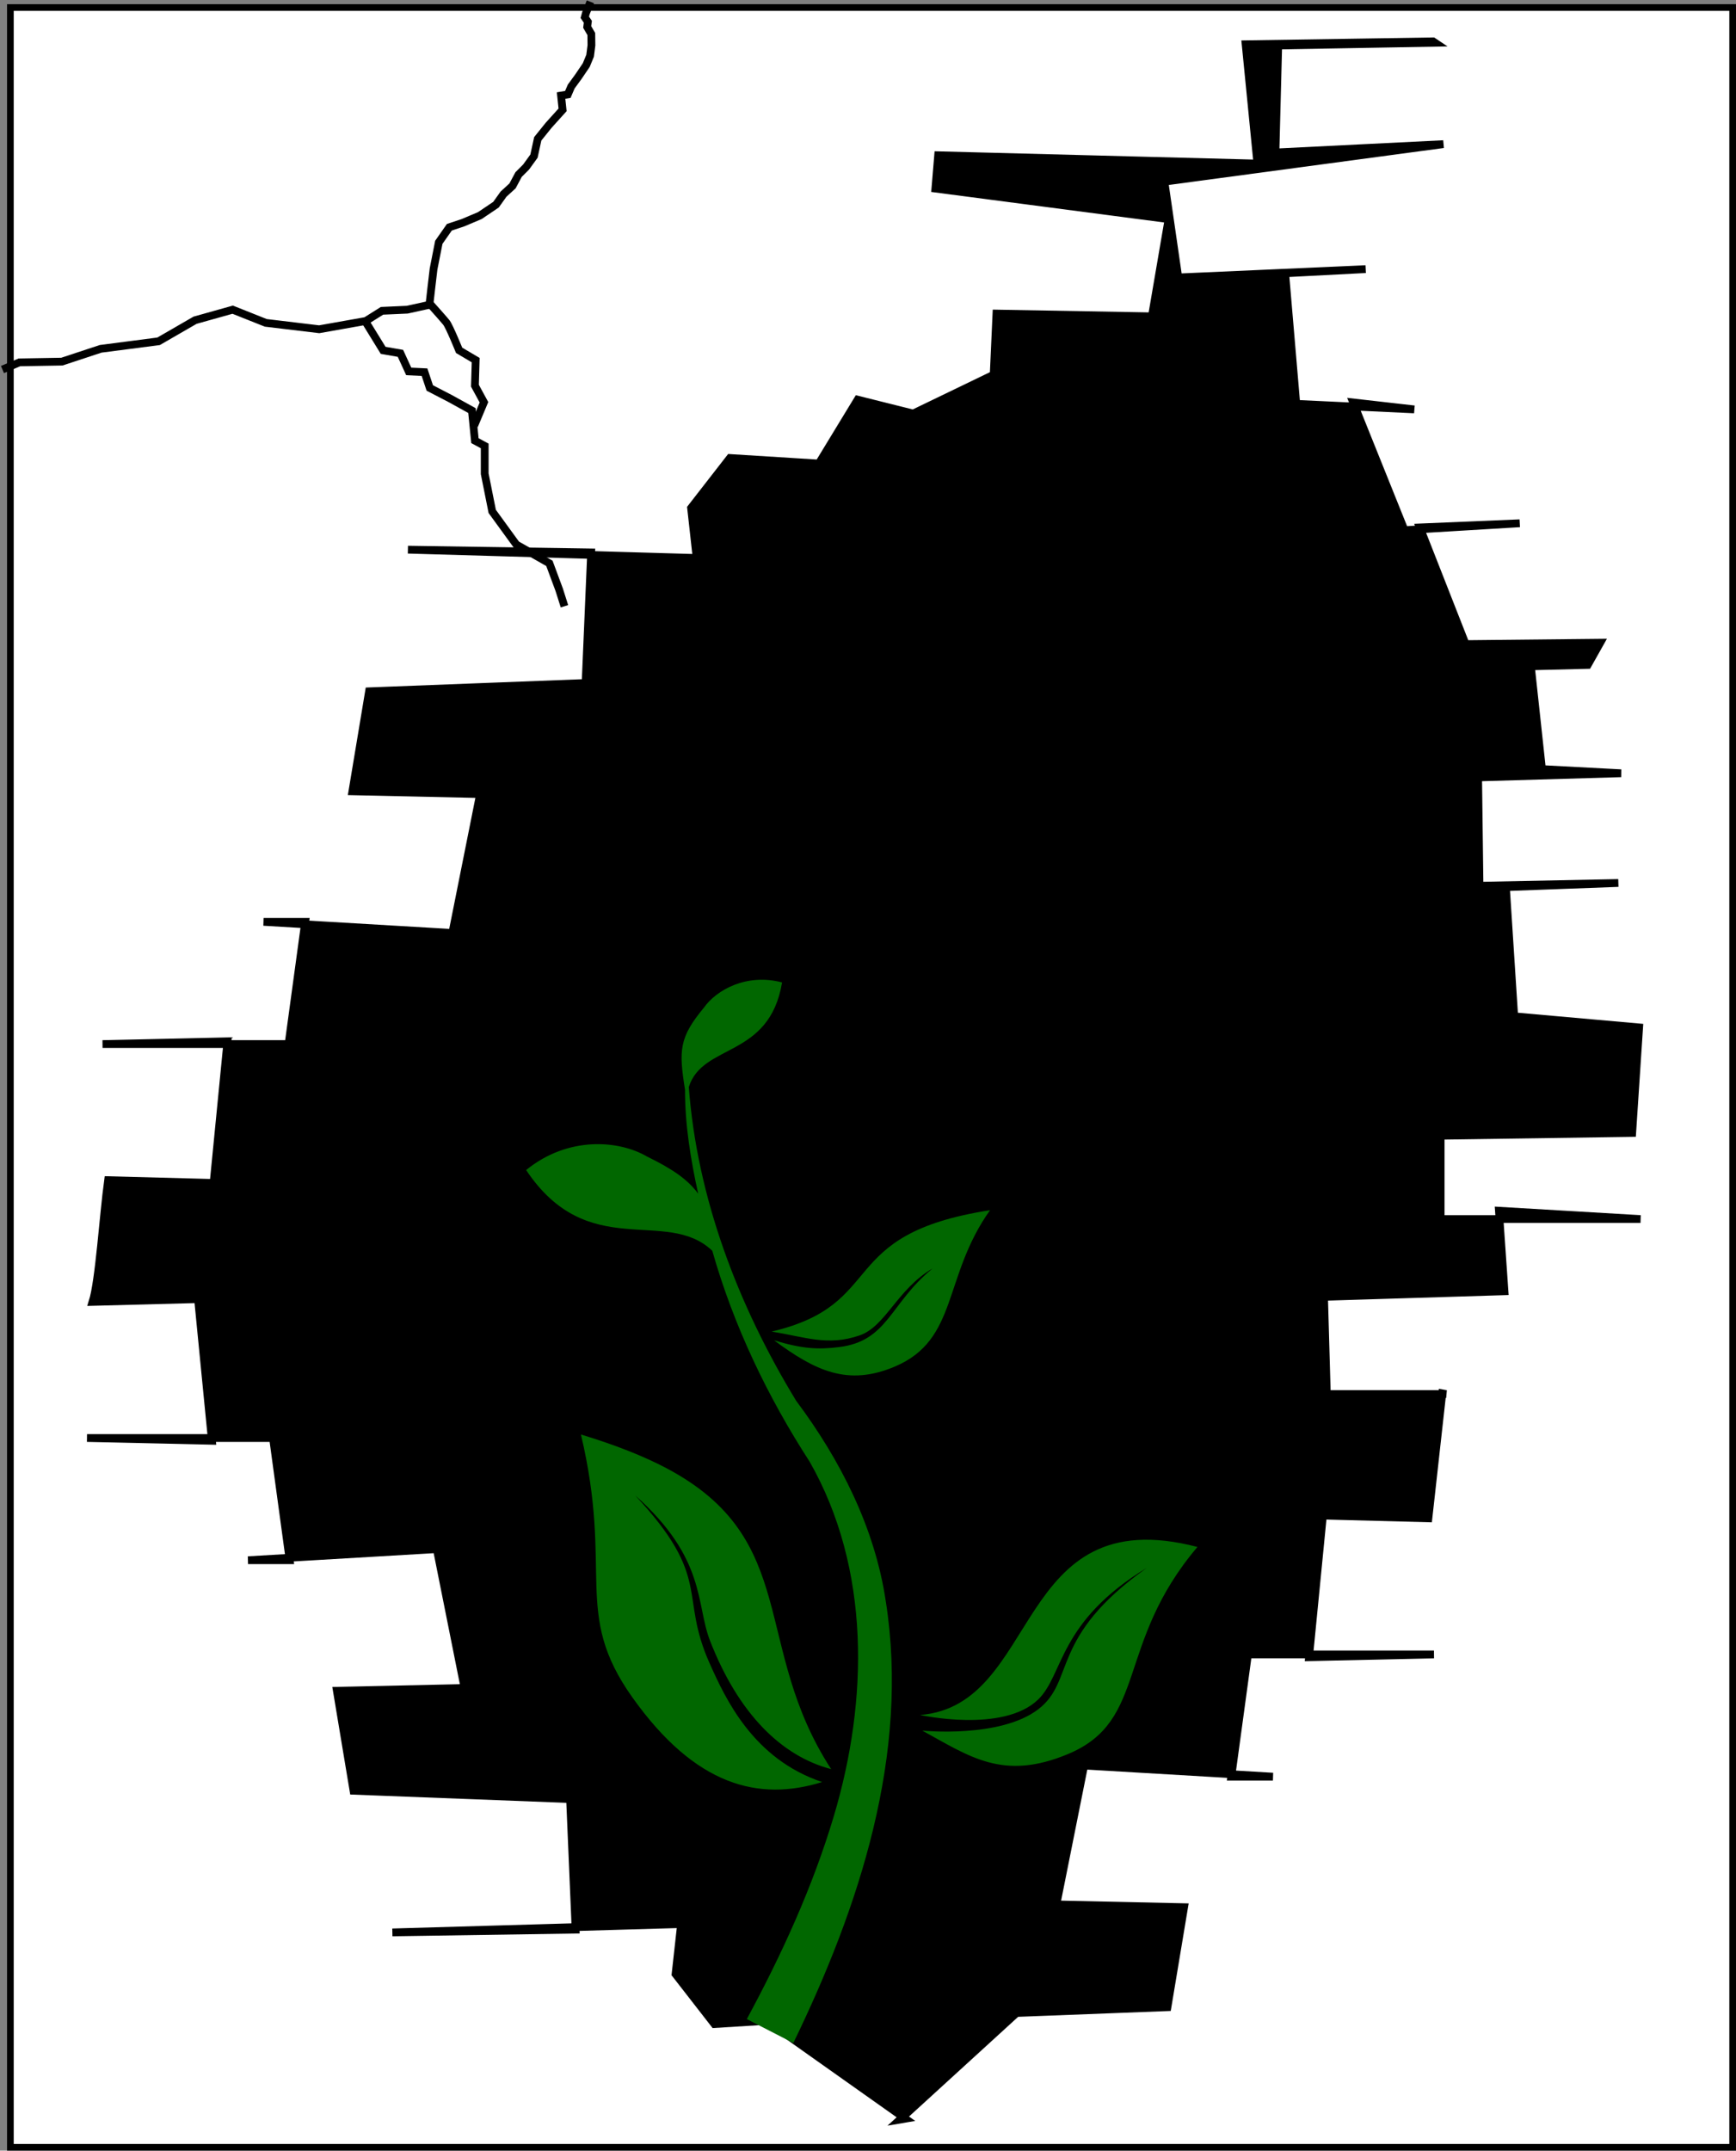
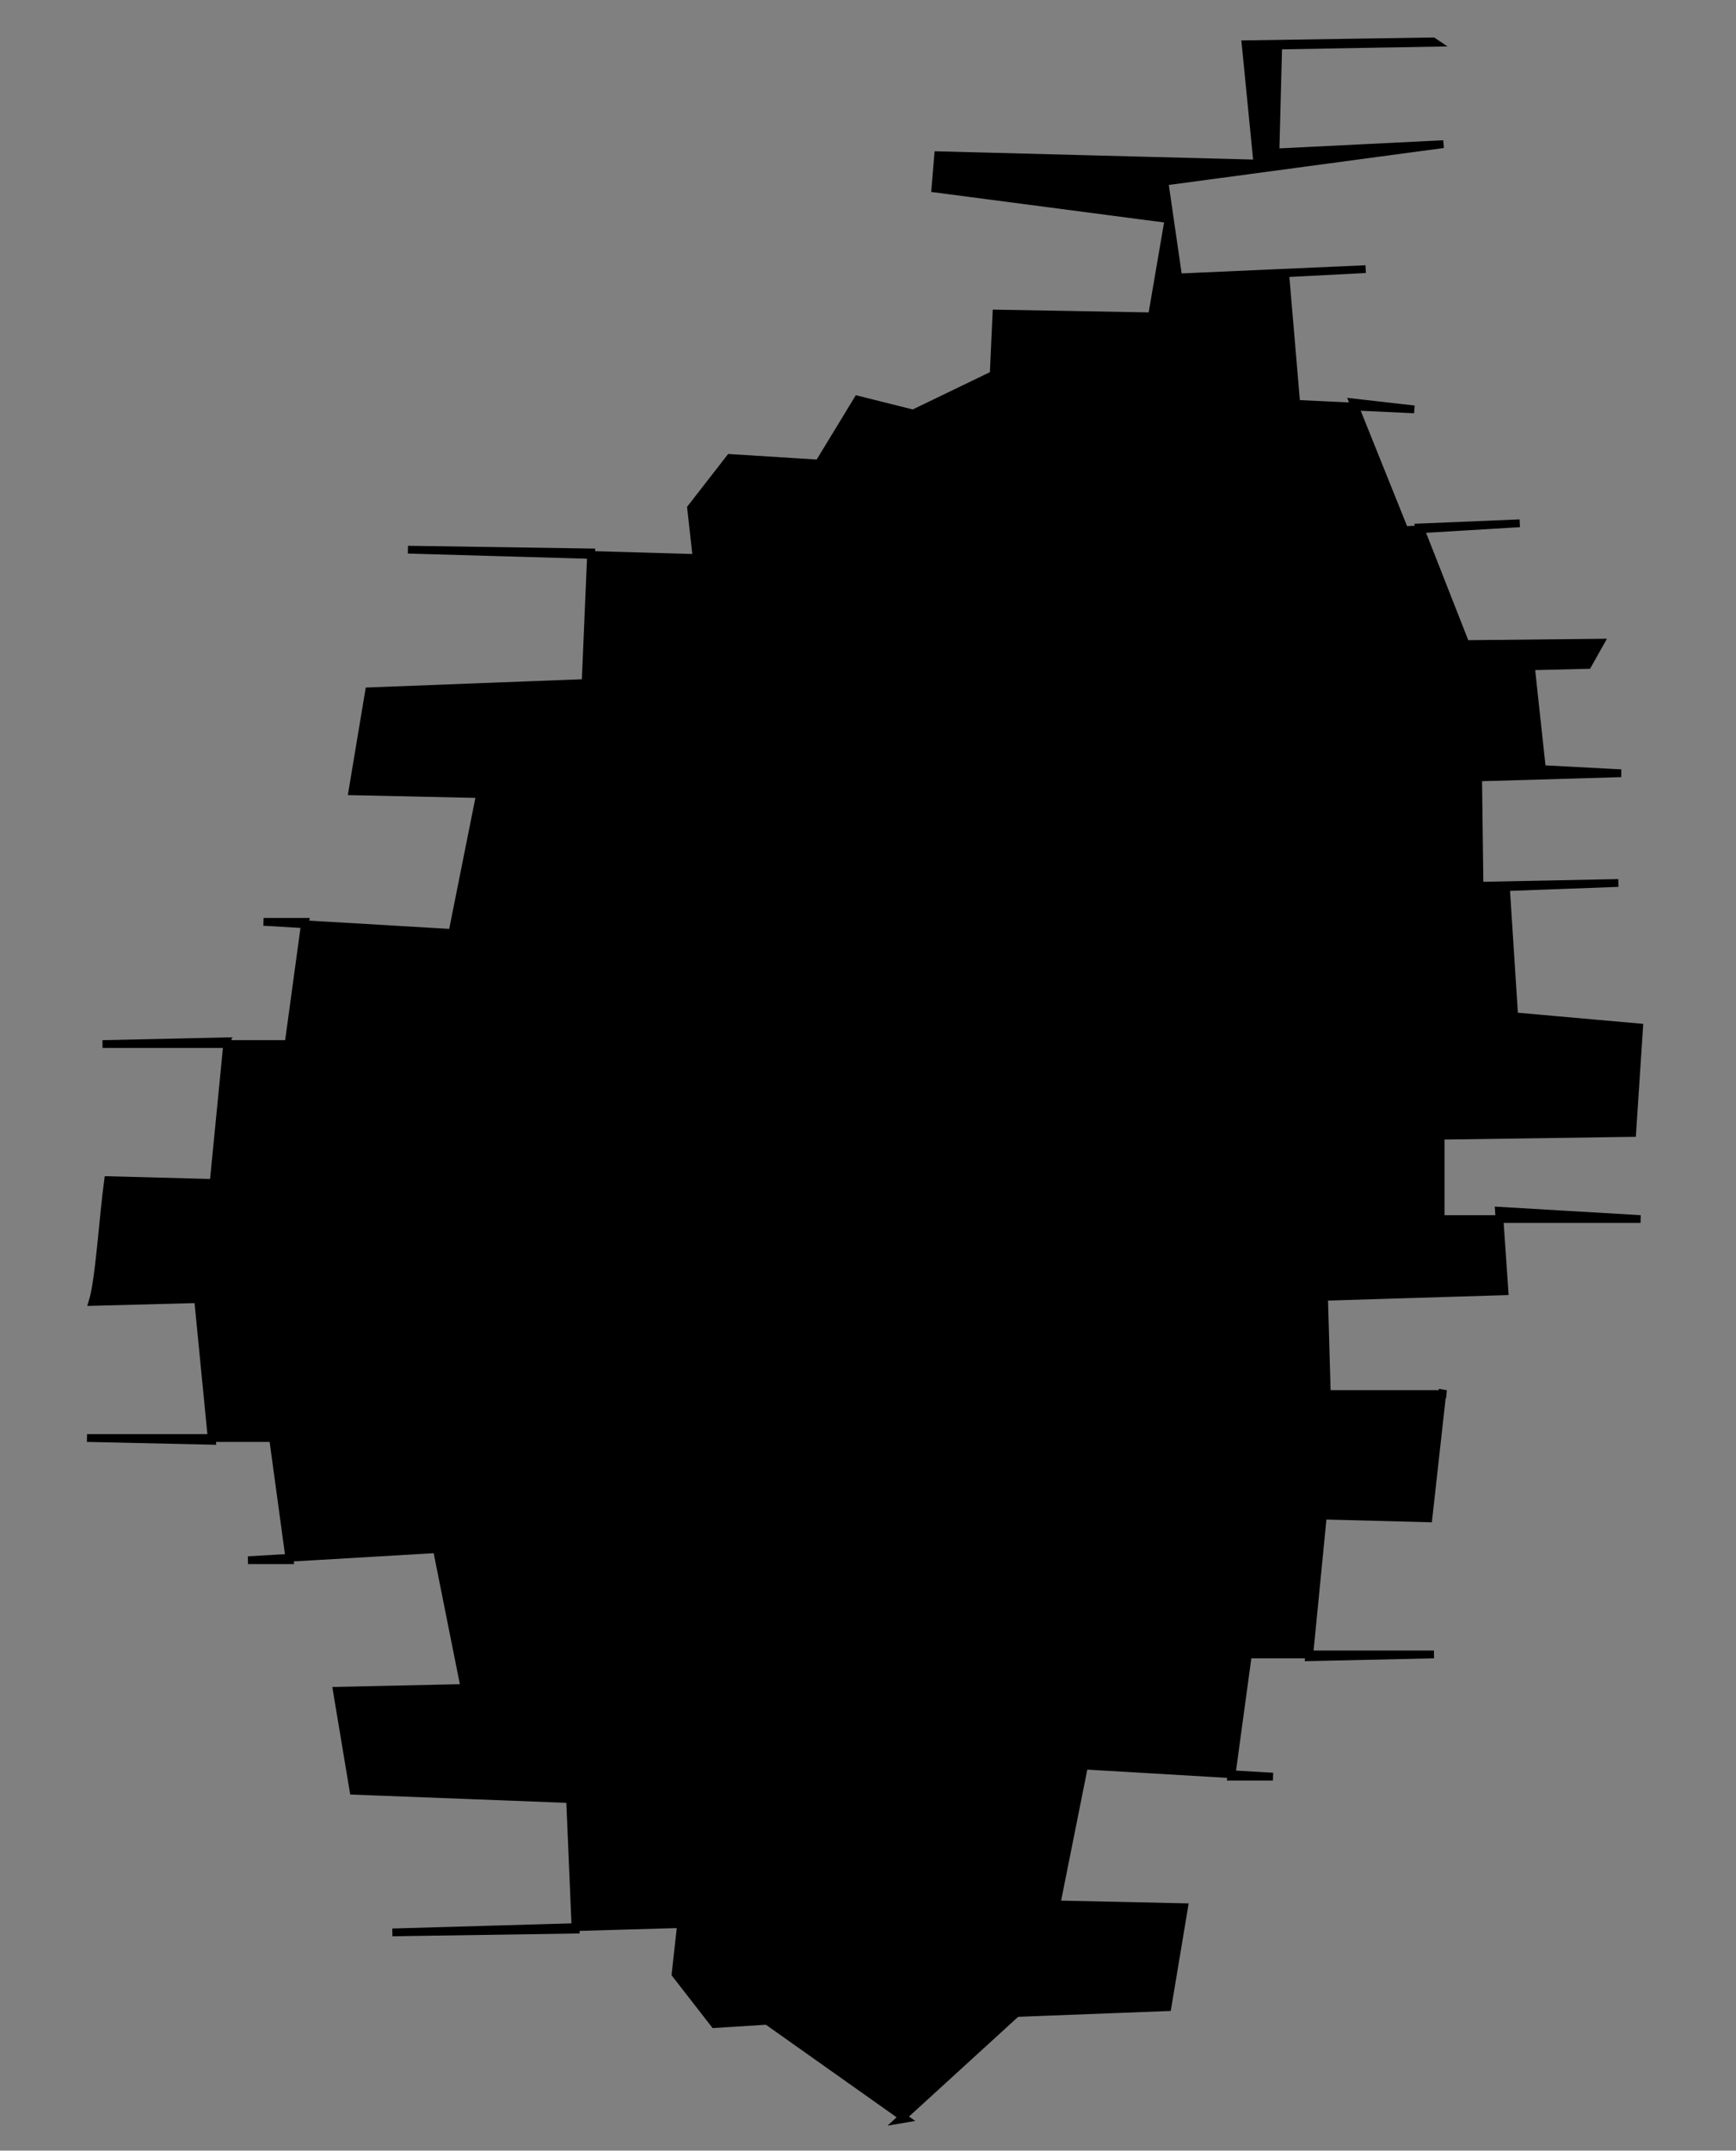
<svg xmlns="http://www.w3.org/2000/svg" xmlns:ns1="http://www.inkscape.org/namespaces/inkscape" xmlns:ns2="http://sodipodi.sourceforge.net/DTD/sodipodi-0.dtd" width="63.03mm" height="78.044mm" viewBox="0 0 223.336 276.533" id="svg2" version="1.1" ns1:version="0.91 r13725" ns2:docname="drawing-1.svg">
  <rect x="0" y="0" width="223.336" height="276.533" fill="#808080" stroke="none" />
  <defs id="defs4" />
  <ns2:namedview id="base" pagecolor="#ffffff" bordercolor="#666666" borderopacity="1.0" ns1:pageopacity="0.0" ns1:pageshadow="2" ns1:zoom="0.98994949" ns1:cx="29.82759" ns1:cy="25.471136" ns1:document-units="px" ns1:current-layer="layer2" showgrid="false" fit-margin-top="0" fit-margin-left="0" fit-margin-right="0" fit-margin-bottom="0" ns1:window-width="1278" ns1:window-height="1004" ns1:window-x="0" ns1:window-y="18" ns1:window-maximized="1" />
  <g ns1:groupmode="layer" id="layer2" ns1:label="Capa 2" transform="translate(720.693,2.956)">
    <g id="g4284">
-       <rect y="-1.995" x="-719.357" height="275.142" width="221.571" id="rect4246" style="opacity:1;fill:#ffffff;fill-opacity:1;stroke:#000000;stroke-width:0.858;stroke-linecap:round;stroke-miterlimit:4;stroke-dasharray:none;stroke-opacity:1" />
      <path ns2:nodetypes="cccccccccccccccccccccccccccccccccccccccccccccccccccccccccccccccccccccccccccccccccccccccccccccccccc" ns1:connector-curvature="0" id="path4164" d="m -604.223,269.467 -17.793,-12.588 -6.767,0.423 -5,-6.429 0.714,-6.429 -37.143,1.071 23.571,-0.357 -0.714,-16.786 -27.857,-1.071 -2.143,-12.857 16.429,-0.357 -3.571,-17.857 -24.286,1.429 5.357,0 -2.143,-15.714 -23.929,0 16.071,0.357 -1.786,-18.214 -13.571,0.357 c 0.861,-2.714 1.382,-11.22 1.998,-15.654 l 13.571,0.357 1.786,-18.214 -16.071,0.357 23.929,0 2.143,-15.714 -5.357,0 24.286,1.429 3.571,-17.857 -16.429,-0.357 2.143,-12.857 27.857,-1.071 0.714,-16.786 -23.571,-0.357 37.143,1.071 -0.714,-6.429 5,-6.429 11.429,0.714 5,-8.214 7.143,1.786 10.357,-5 0.357,-7.857 20,0.357 2.143,-12.5 -30,-3.929 0.357,-4.286 41.071,1.071 -1.514,-15.34 24.104,-0.374 0.268,0.179 L -556.25,2.898 -556.607,16.648 -535,15.576 l -35.893,4.821 1.786,12.321 24.107,-1.071 -10.357,0.536 1.429,16.786 15.179,0.714 -7.857,-0.893 6.607,16.429 14.821,-0.893 -12.857,0.536 5.893,15 17.321,-0.179 -1.607,2.857 -7.321,0.179 1.429,13.214 10.179,0.536 -18.393,0.536 0.179,13.929 17.857,-0.357 -14.464,0.536 1.071,16.607 16.071,1.429 -0.893,13.571 -24.643,0.357 0,10.714 25.714,0 -18.214,-1.071 0.714,10.357 -23.214,0.714 0.357,12.5 15.357,0 -0.503,-0.089 -1.786,16.071 -13.571,-0.357 -1.786,18.214 16.071,-0.357 -23.929,0 -2.143,15.714 5.357,0 -24.286,-1.429 -3.571,17.857 16.429,0.357 -2.143,12.857 -19.406,0.746 -15.017,13.71 z" style="fill:#000000;fill-rule:evenodd;stroke:#000000;stroke-width:1px;stroke-linecap:butt;stroke-linejoin:miter;stroke-opacity:1" />
      <g transform="matrix(-0.411,-0.211,-0.211,0.411,-547.879,160.435)" id="layer1-6">
-         <path ns1:connector-curvature="0" id="path2985" style="fill:#016700" d="m 175.67,0 c -6.539,20.499 11.982,25.071 9.812,37.75 -16.216,26.507 -40.104,47.898 -66.469,64.031 -18.471,9.021 -35.644,21.425 -47.719,38.281 -25.35,34.759 -32.285,79.042 -33.219,121.09 l 14.562,0 c -0.439,-20.51 0.485,-41.134 4.25,-61.344 6.148,-32.999 22.256,-65.87 51.031,-84.656 18.763,-10.789 36.136,-24.005 50.938,-39.844 17.046,-5.02 29.214,18.791 56.375,3.688 -6.076,-13.846 -19.284,-19.232 -28.25,-18.719 -7.972,-0.156 -12.983,0.51 -17.375,2.688 6.227,-7.521 12.077,-15.444 16.469,-24.062 6.583,-8.966 8.102,-12.147 5.75,-22.75 -0.85,-5.992 -6.21,-13.989 -16.16,-16.16 z M 95.204,29.938 c 3.276,22.586 -8.685,36.054 3.736,50.862 9.139,10.896 19.139,11.121 33.233,8.825 -7.948,-1.455 -11.961,-3.178 -16.983,-6.599 -11.387,-7.758 -6.993,-17.292 -13.161,-31.356 6.136,9.642 4.263,20.322 9.562,25.85 6.536,6.819 13.33,7.303 22.301,10.261 -25.51,-21.719 -3.09,-31.967 -38.686,-57.843 z m -94.188,57 c 8.072,34.536 -9.899,49.234 5.75,67.75 12.619,14.931 23.919,13.128 39.063,12.719 0,0 -20.23,-7.92 -25.983,-19.975 -5.702,-11.949 6.497,-19.141 -8.934,-48.861 15.1,24.598 7.005,36.925 10.153,46.33 4.321,12.909 27.295,18.913 27.295,18.913 -28.838,-17.83 4.476,-65.285 -47.343,-76.872 z m 141.65,48.032 c -42.63,0.462 -43.691,33.261 -79.156,53.562 13.966,3.104 30.015,-1.936 46.326,-16.375 8.241,-7.295 11.302,-19.836 37.031,-26.478 -29.832,10.752 -23.337,18.901 -39.781,32.103 -8.481,6.808 -22.98,18.146 -42.983,15.094 13.177,12.907 30.84,17.142 57.813,3.156 25.609,-13.279 20.435,-28.486 46.125,-58.531 -10.089,-1.817 -18.399,-2.607 -25.375,-2.531 z" />
-       </g>
+         </g>
      <g style="stroke-width:3.688;stroke-miterlimit:4;stroke-dasharray:none" transform="matrix(0.271,0,0,0.271,-515.48,81.035)" id="g4271">
-         <path style="fill:none;fill-rule:evenodd;stroke:#000000;stroke-width:3.688;stroke-linecap:butt;stroke-linejoin:miter;stroke-miterlimit:4;stroke-dasharray:none;stroke-opacity:1" d="m -476.964,-309.066 -2.101,5.299 -0.568,2.02 1.452,2.147 -0.316,2.462 1.957,3.346 0.063,5.366 -0.631,4.925 -1.821,4.435 -3.75,5.536 -3.393,4.643 -1.607,3.75 -3.214,0.536 0.714,6.786 -6.607,7.321 -5.179,6.429 -1.786,8.214 -3.75,5.179 -3.571,3.571 -2.857,5.357 -4.286,3.929 -3.571,5 -7.679,5.179 -8.036,3.393 -6.429,2.143 -5,7.143 -2.5,12.679 -1.071,9.107 -0.893,7.857 -10.536,2.321 -11.964,0.536 -7.679,4.821 -22.143,3.929 -25.357,-3.036 -15.714,-6.25 -17.857,5 -17.321,10 -27.5,3.571 -18.393,6.071 -20.179,0.357 -8.036,3.393" id="path4265" ns1:connector-curvature="0" />
-         <path style="fill:none;fill-rule:evenodd;stroke:#000000;stroke-width:3.688;stroke-linecap:butt;stroke-linejoin:miter;stroke-miterlimit:4;stroke-dasharray:none;stroke-opacity:1" d="m -583.929,-157.638 8.571,13.929 8.214,1.429 3.929,8.571 7.5,0.357 2.5,7.5 9.643,5 10.357,5.714 1.429,14.286 4.643,2.5 0,13.214 3.571,17.857 11.429,15.714 15.714,8.929 4.643,12.5 2.5,7.857" id="path4267" ns1:connector-curvature="0" />
-         <path style="fill:none;fill-rule:evenodd;stroke:#000000;stroke-width:3.688;stroke-linecap:butt;stroke-linejoin:miter;stroke-miterlimit:4;stroke-dasharray:none;stroke-opacity:1" d="m -553.214,-165.852 c 0,0 6.429,7.143 7.857,8.929 1.429,1.786 6.071,13.214 6.071,13.214 l 7.857,4.643 -0.357,12.143 4.286,7.857 -4.643,11.071" id="path4269" ns1:connector-curvature="0" />
-       </g>
+         </g>
    </g>
  </g>
</svg>